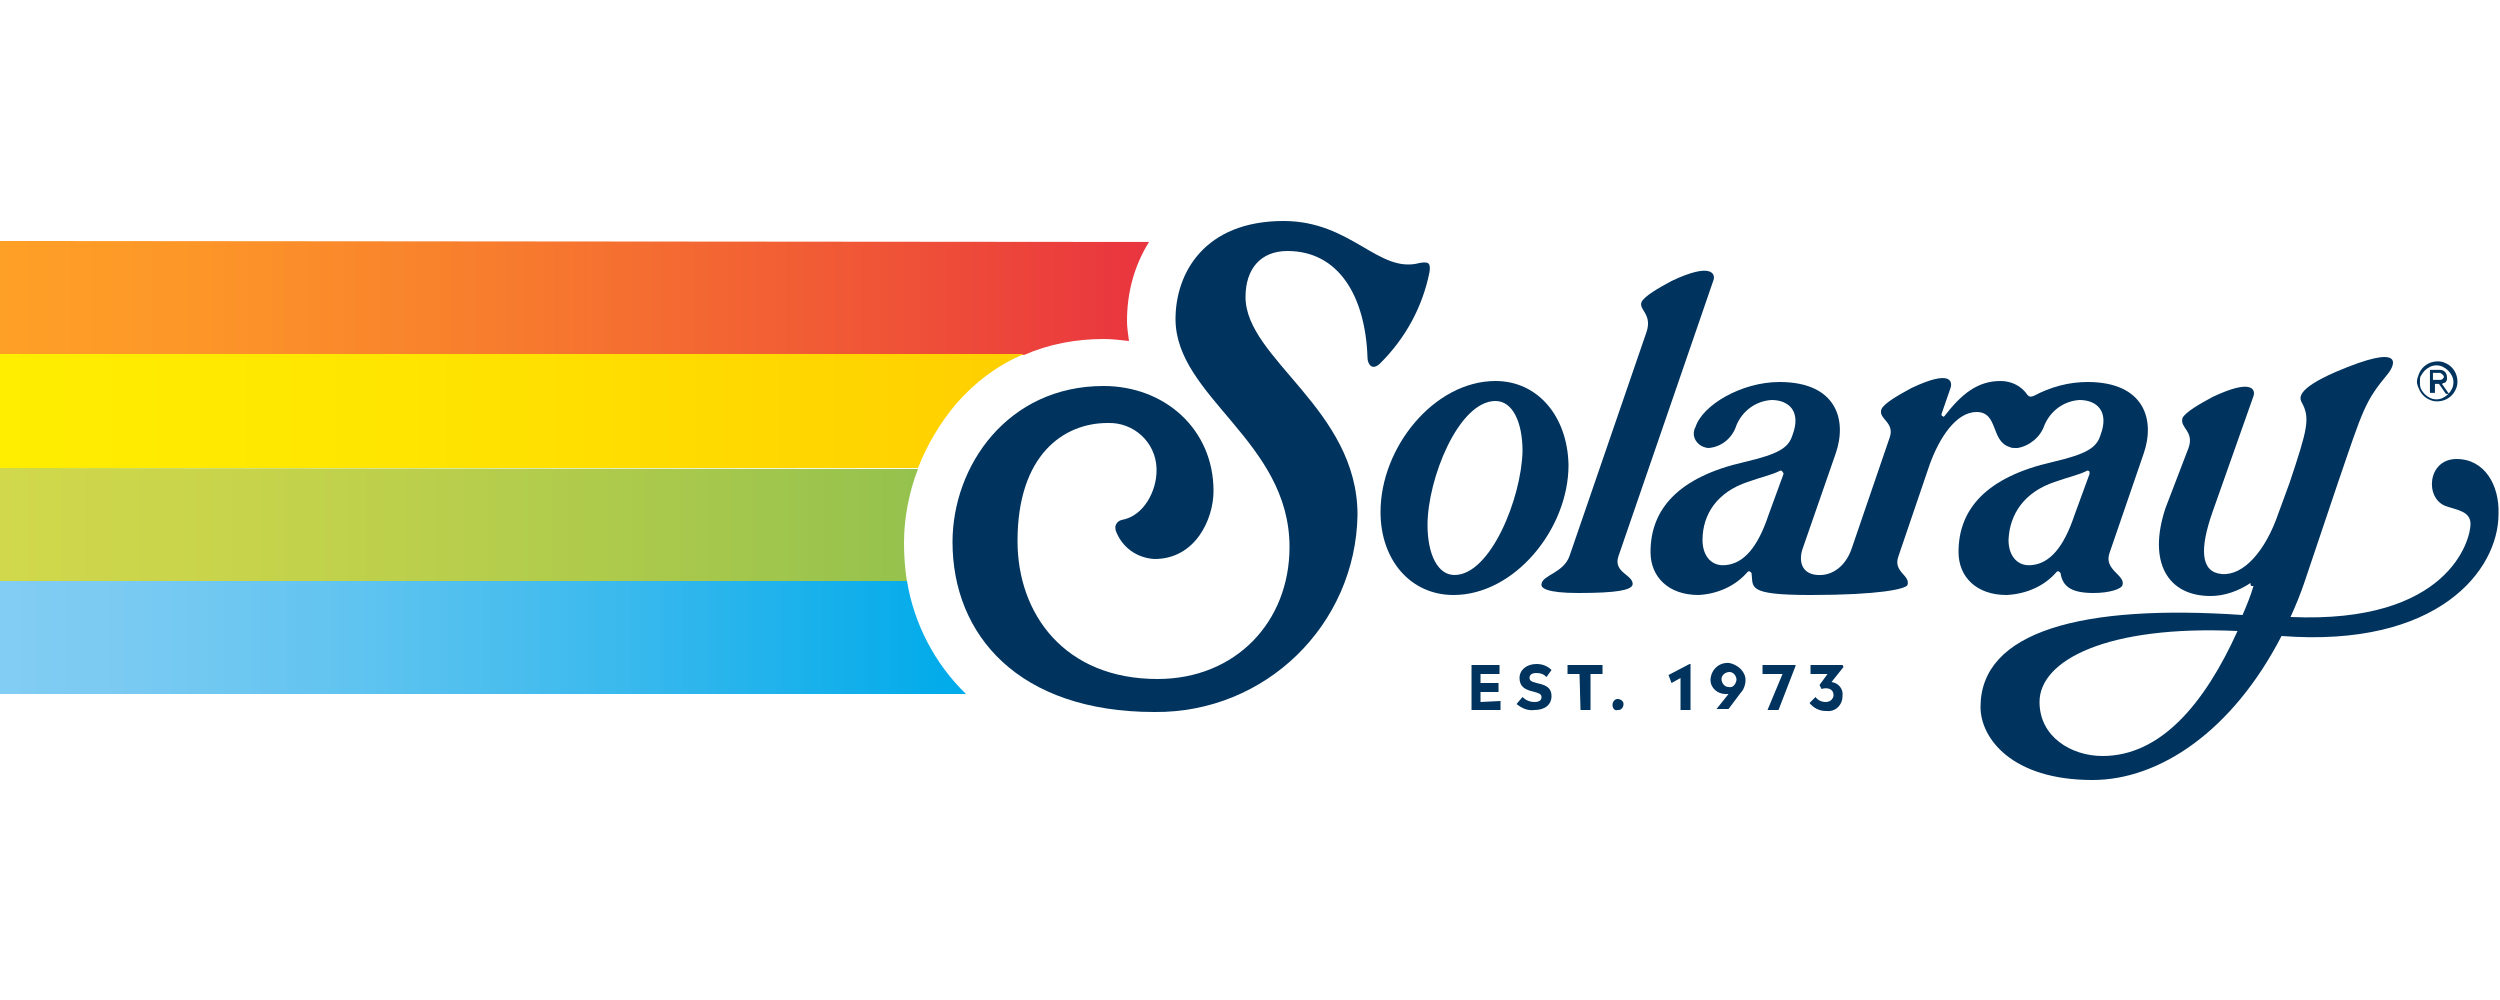
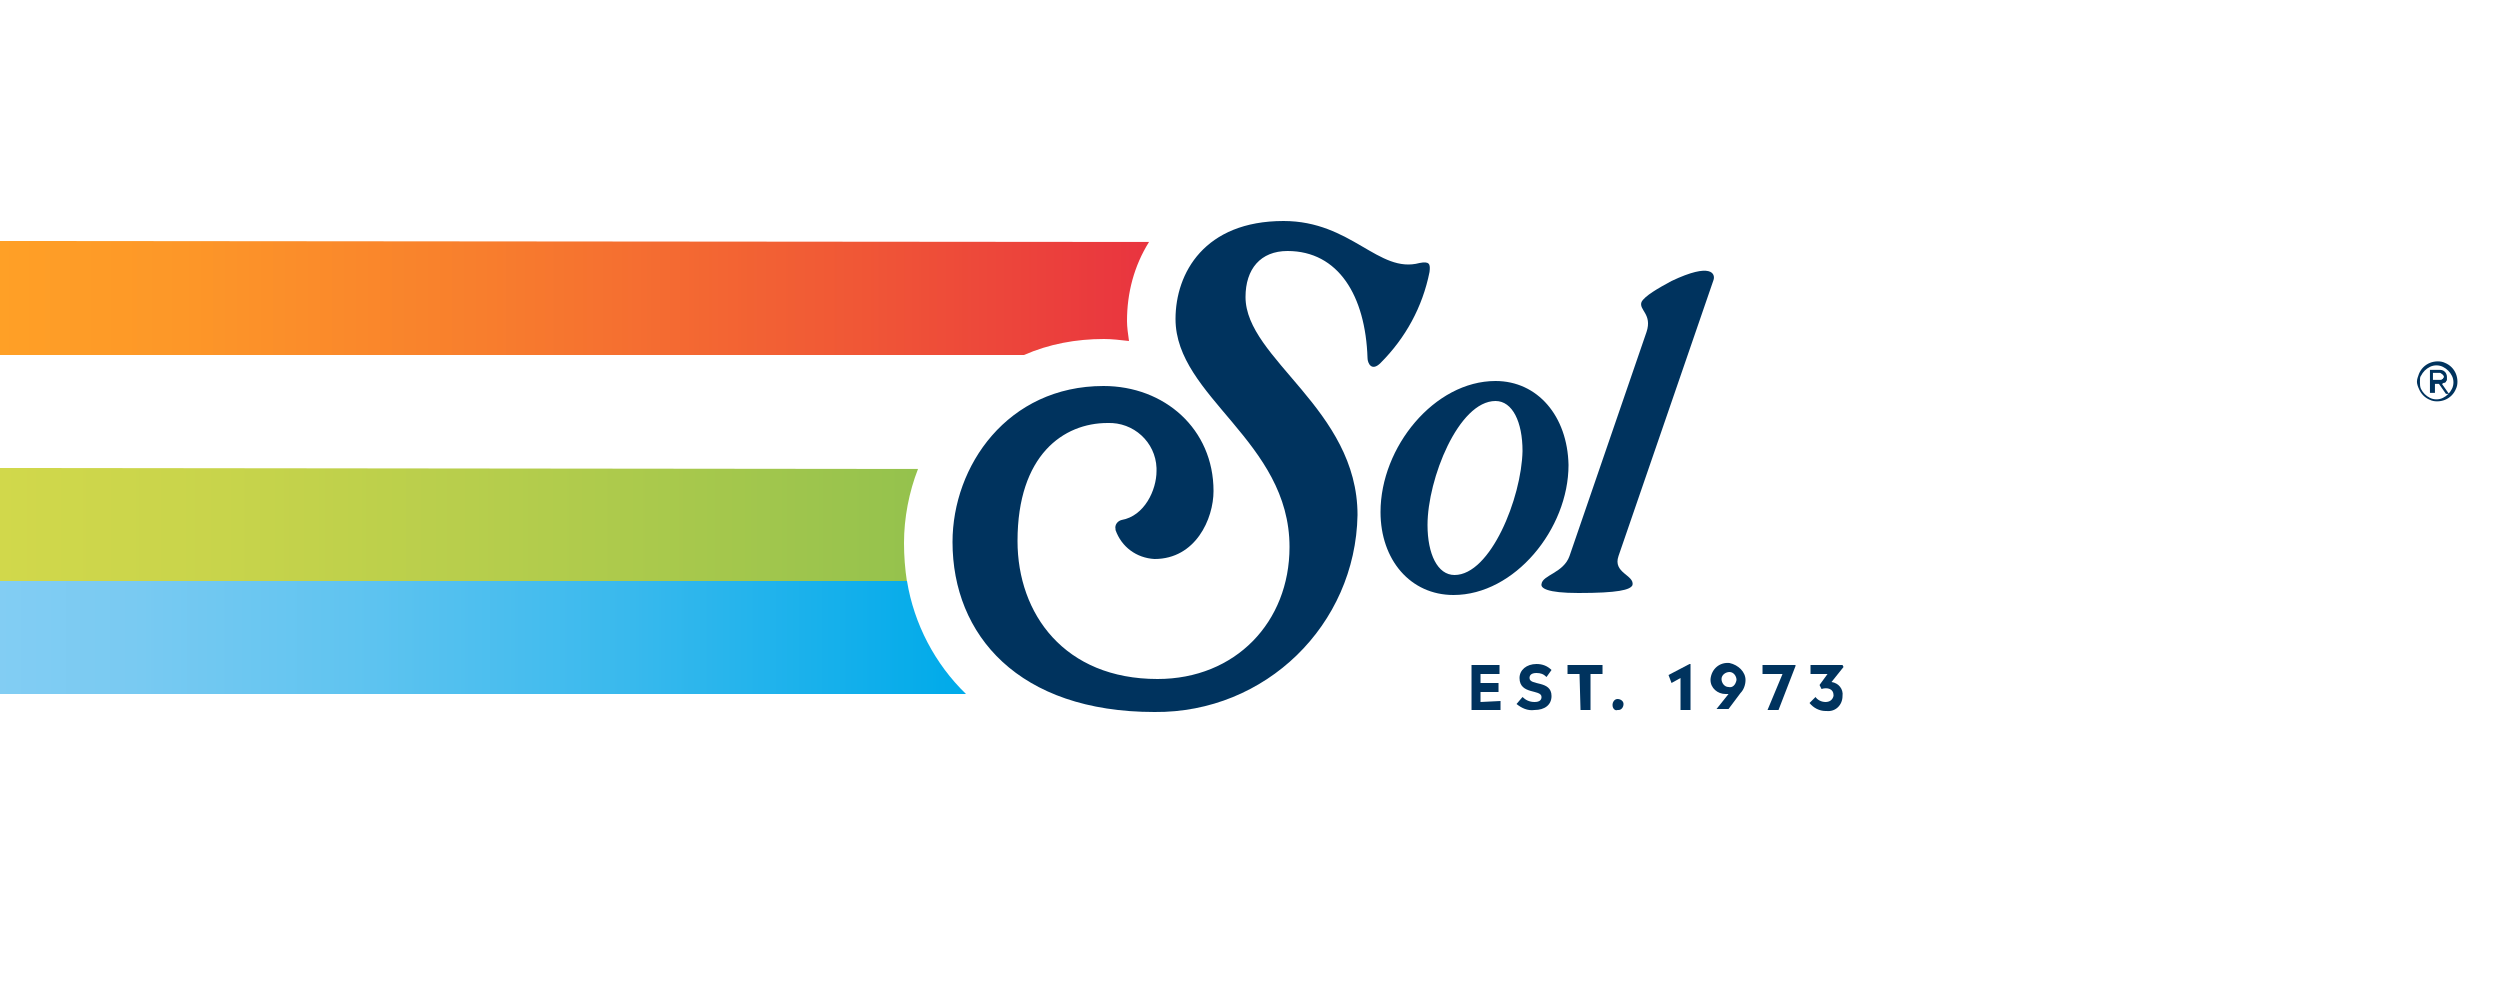
<svg xmlns="http://www.w3.org/2000/svg" xml:space="preserve" style="enable-background:new 0 0 250 100;" viewBox="0 0 250 100" y="0px" x="0px" id="Layer_1" version="1.1">
  <style type="text/css">
	.st0{fill:#00335E;}
	.st1{fill:url(#Path_6567_00000145775245271565319070000015817453660580574115_);}
	.st2{fill:url(#Path_6568_00000100381004179800391980000002178343516290442637_);}
	.st3{fill:url(#Path_6569_00000013899455596598426080000004378829065464831631_);}
	.st4{fill:url(#Path_6570_00000067207690445164877890000008431053047387335842_);}
</style>
  <g transform="translate(209 2981)" id="Group_15771">
    <g transform="translate(113.852)" id="Group_15767">
      <g id="Group_732">
        <path d="M-161-2925.4l9.5-27.6c0.2-0.6-0.2-1.8-4.2,0.1c-1.3,0.7-2.7,1.5-3,2.1     c-0.3,0.8,1.1,1.2,0.5,3l-7.7,22.4c-0.6,1.7-2.7,1.9-2.8,2.8c-0.1,0.4,0.5,0.9,3.7,0.9c3.9,0,5.2-0.3,5.4-0.8     C-159.4-2923.5-161.6-2923.7-161-2925.4" class="st0" id="Path_527" />
        <path d="M-177.4-2923.5c-1.7,0-2.7-2.1-2.7-5c0-4.6,3.1-12.4,6.8-12.4c1.7,0,2.7,2.1,2.7,5     C-170.7-2931.2-173.8-2923.5-177.4-2923.5 M-173.3-2942.9c-6.1,0-11.5,6.6-11.5,13.1c0,4.8,3,8.3,7.3,8.3c6.1,0,11.5-6.6,11.5-13     C-166.1-2939.4-169.1-2942.9-173.3-2942.9" class="st0" id="Path_528" />
        <path d="M-179.9-2953.8c0.1-0.8,0-1.1-1-0.9c-4.1,1.1-6.8-4.2-13.6-4.2c-7.9,0-10.8,5.2-10.8,9.8     c0,7.8,11.4,12.2,11.4,22.8c0,7.5-5.4,13.2-13.2,13.2c-9.3,0-14-6.5-14-13.8c0-8.6,4.6-11.8,9-11.8c2.6-0.1,4.8,1.9,4.9,4.5     c0,0.1,0,0.2,0,0.3c0,1.9-1.2,4.5-3.5,4.9c-0.4,0.1-0.7,0.5-0.6,0.9c0,0,0,0.1,0,0.1c0.6,1.7,2.1,2.8,3.9,2.9     c4.1,0,5.9-4,5.9-6.8c0-6.2-4.9-10.5-11-10.5c-9.6,0-15.1,8-15.1,15.6c0,9.3,6.6,17,20.2,17c11.1,0.1,20.1-8.7,20.3-19.7     c0-10.6-11.2-15.6-11.2-21.8c0-2.8,1.5-4.6,4.2-4.6c5.1,0,7.8,4.5,8,10.7c0,0.5,0.4,1.4,1.3,0.5     C-182.3-2947.2-180.6-2950.3-179.9-2953.8" class="st0" id="Path_529" />
-         <path d="M-117.4-2932.8c1.4-0.5,2.4-0.7,3.2-1.1c0.1-0.1,0.3,0,0.3,0.1c0,0.1,0,0.1,0,0.2l-1.5,4.1     c-1.1,3.3-2.5,4.8-4.2,5c-1.4,0.2-2.4-0.8-2.4-2.5C-121.9-2929.6-120.4-2931.8-117.4-2932.8 M-144.5-2933.6l-1.5,4.1     c-1.1,3.3-2.5,4.8-4.2,5c-1.4,0.2-2.4-0.8-2.4-2.5c0-2.6,1.5-4.8,4.5-5.8c1.4-0.5,2.4-0.7,3.2-1.1c0.1-0.1,0.3,0,0.3,0.1     C-144.5-2933.7-144.5-2933.7-144.5-2933.6 M-117.2-2923.8c0.1-0.1,0.2-0.1,0.3,0c0,0,0.1,0.1,0.1,0.1c0.2,1.3,1,2,3.3,2     c1.6,0,2.8-0.4,2.9-0.8c0.3-1-1.9-1.5-1.3-3.2l3.4-9.9c1.2-3.4,0.1-7.2-5.6-7.2c-1.9,0-3.7,0.5-5.4,1.4c-0.3,0.1-0.4,0.1-0.6-0.1     l0,0c-0.6-0.9-1.6-1.4-2.7-1.4c-2.3,0-3.9,1.3-5.6,3.5c-0.1,0.1-0.1,0.1-0.2,0c-0.1,0-0.1-0.1-0.1-0.2l0.9-2.6     c0.2-0.6,0.1-1.9-3.9,0c-1.3,0.7-2.7,1.5-3,2.1c-0.4,1,1.4,1.3,0.8,2.9l-3.8,11.1c-0.6,1.7-1.9,2.7-3.4,2.6     c-1.6-0.1-1.9-1.4-1.5-2.6l3.3-9.5c1.2-3.4,0.1-7.2-5.6-7.2c-3.8,0-7.7,2.3-8.4,4.5c-0.4,0.7-0.1,1.5,0.6,1.9     c0.2,0.1,0.5,0.2,0.7,0.2c1.3-0.1,2.4-1,2.8-2.3c0.6-1.4,1.9-2.4,3.5-2.5c1.7,0,3,1.1,2.1,3.5c-0.4,1.3-1.4,1.9-4.8,2.7     c-6.6,1.5-9.4,4.7-9.4,9c0,2.5,1.8,4.3,4.8,4.3c1.9-0.1,3.7-0.9,4.9-2.3c0.1-0.1,0.2-0.1,0.3,0c0,0,0.1,0.1,0.1,0.1     c0.2,1.4-0.6,2.2,5.9,2.2c6.9,0,9.5-0.6,9.7-1c0.3-1-1.5-1.3-0.9-2.9l3.1-9.1c1-2.8,2.7-5.3,4.7-5.3c2.2,0,1.4,2.9,3.3,3.5     c0,0,0,0,0,0l0,0c0.2,0.1,0.4,0.1,0.6,0.1h0.1h0.1v0c1.2-0.2,2.3-1.1,2.7-2.3c0.6-1.4,1.9-2.4,3.5-2.5c1.7,0,3,1.1,2.1,3.5     c-0.4,1.3-1.4,1.9-4.8,2.7c-6.6,1.5-9.4,4.7-9.4,9c0,2.5,1.8,4.3,4.8,4.3C-120.2-2921.6-118.4-2922.4-117.2-2923.8" class="st0" id="Path_530" />
-         <path d="M-112.6-2905.4c-3.1,0-6.3-1.9-6.3-5.4c0-4.2,6.8-7.7,19.8-7.1     C-102.4-2910.6-106.8-2905.4-112.6-2905.4 M-77.2-2935.1c-2.9,0-3.2,3.9-1.1,4.7c1.1,0.4,2.5,0.5,2.5,1.8c0,1.6-2.2,10-18,9.3     c0.5-1.1,1-2.3,1.4-3.5l3.3-9.8c2.6-7.6,2.7-8.2,5.1-11.1c0.6-0.8,1.7-3.1-5.3-0.1c-3.9,1.7-3.6,2.6-3.4,3     c0.9,1.6,0.6,2.7-1.2,8.1l-1.1,3c-1.3,3.8-3.5,6.3-5.7,6.1c-2.1-0.2-2.2-2.5-0.9-6.2l4.1-11.6c0.2-0.6-0.1-1.8-4.1,0.1     c-1.3,0.7-2.7,1.5-3,2.1c-0.3,1,1.2,1.3,0.6,3l-2.3,6c-1.8,5.4,0.2,8.8,4.5,8.8c1.4,0,2.8-0.5,4-1.3c0,0.1,0,0.3,0.1,0.3     c0.1,0,0.2,0,0.2,0c-0.3,1-0.7,2-1.1,2.9c-16-1.1-26.2,1.6-26.2,9.2c0,3.1,3.1,7.3,11.2,7.3c6.7,0,14-4.9,18.9-14.4     c15.7,1.2,21.7-6.6,21.7-12.2C-72.9-2932.5-74.4-2935.1-77.2-2935.1" class="st0" id="Path_531" />
        <path d="M-172.8-2910.9v0.9h-2.9v-4.5h2.8v0.9h-1.9v0.9h1.8v0.9h-1.8v1L-172.8-2910.9z" class="st0" id="Path_532" />
        <path d="M-164.9-2913.6h-1.2v-0.9h3.5v0.9h-1.2v3.6h-1L-164.9-2913.6z" class="st0" id="Path_533" />
        <path d="M-153.8-2914.6v4.6h-1v-3.2l-0.9,0.5l-0.3-0.8l2.1-1.1H-153.8z" class="st0" id="Path_534" />
        <path d="M-143.3-2914.5v0.1l-1.7,4.4h-1.1l1.5-3.6h-2v-0.9H-143.3z" class="st0" id="Path_535" />
        <path d="M-171.2-2910.6l0.6-0.7c0.3,0.3,0.7,0.5,1.2,0.5c0.5,0,0.7-0.2,0.7-0.5c0-0.8-2.2-0.2-2.2-1.9     c0-0.8,0.7-1.4,1.7-1.4c0.6,0,1.1,0.2,1.5,0.6l-0.5,0.7c-0.3-0.3-0.6-0.4-1-0.4c-0.5,0-0.7,0.2-0.7,0.5c0,0.8,2.2,0.2,2.2,1.8     c0,0.9-0.7,1.4-1.7,1.4C-170.1-2909.9-170.7-2910.2-171.2-2910.6" class="st0" id="Path_536" />
        <path d="M-149.2-2913c0-0.4-0.3-0.8-0.7-0.8c-0.4,0-0.8,0.3-0.8,0.7c0,0.4,0.3,0.8,0.7,0.8     c0,0,0,0,0,0C-149.6-2912.2-149.3-2912.5-149.2-2913C-149.2-2912.9-149.2-2913-149.2-2913 M-148.3-2913c0,0.5-0.2,1-0.5,1.3     l-1.2,1.6h-1.2l1.2-1.5c-0.1,0-0.2,0-0.3,0c-0.8,0-1.5-0.6-1.5-1.4c0,0,0-0.1,0-0.1c0.1-1,0.9-1.7,1.9-1.6     C-149-2914.5-148.3-2913.8-148.3-2913" class="st0" id="Path_537" />
        <path d="M-138.5-2914.3l-1.2,1.5c0.7,0.1,1.2,0.7,1.1,1.4c0,0.9-0.7,1.6-1.6,1.5c0,0-0.1,0-0.1,0     c-0.6,0-1.2-0.3-1.6-0.8l0.6-0.6c0.2,0.3,0.6,0.5,1,0.5c0.4,0,0.7-0.2,0.8-0.6c0,0,0-0.1,0-0.1c0-0.6-0.6-0.8-1.2-0.6l-0.2-0.4     l0.8-1.1h-1.7v-0.9h3.2L-138.5-2914.3z" class="st0" id="Path_538" />
        <path d="M-161.6-2910.5c0-0.3,0.2-0.6,0.5-0.6c0,0,0,0,0,0c0.3,0,0.6,0.2,0.6,0.5     c0,0.3-0.2,0.6-0.5,0.6c0,0,0,0-0.1,0C-161.3-2909.9-161.6-2910.1-161.6-2910.5C-161.6-2910.4-161.6-2910.5-161.6-2910.5" class="st0" id="Path_539" />
      </g>
      <g transform="translate(175.042 16.686)" id="Group_733">
        <path d="M-256.2-2959.5c0-0.3,0.1-0.5,0.2-0.8c0.2-0.5,0.6-0.9,1.1-1.1c0.5-0.2,1.1-0.2,1.5,0     c0.5,0.2,0.9,0.6,1.1,1.1c0.2,0.5,0.2,1.1,0,1.5c-0.2,0.5-0.6,0.9-1.1,1.1c-0.5,0.2-1.1,0.2-1.5,0c-0.5-0.2-0.9-0.6-1.1-1.1     C-256.1-2959-256.2-2959.3-256.2-2959.5z M-255.9-2959.5c0,0.2,0,0.5,0.1,0.7c0.2,0.4,0.5,0.7,0.9,0.9c0.4,0.2,0.9,0.2,1.3,0     c0.4-0.2,0.7-0.5,0.9-0.9c0.2-0.4,0.2-0.9,0-1.3c-0.2-0.4-0.5-0.7-0.9-0.9c-0.4-0.2-0.9-0.2-1.3,0c-0.4,0.2-0.7,0.5-0.9,0.9     C-255.9-2960-255.9-2959.8-255.9-2959.5z M-254.6-2958.4h-0.3v-2.3h0.9c0.2,0,0.4,0,0.6,0.2c0.1,0.1,0.2,0.3,0.2,0.5     c0,0.1,0,0.2,0,0.3c0,0.1-0.1,0.1-0.1,0.2c-0.1,0.1-0.1,0.1-0.2,0.1c-0.1,0-0.1,0.1-0.2,0.1l0.7,1h-0.3l-0.7-1h-0.4V-2958.4z      M-254.6-2959.7h0.4c0.1,0,0.2,0,0.2,0c0.1,0,0.1,0,0.2,0c0.1,0,0.1-0.1,0.2-0.1c0-0.1,0.1-0.1,0.1-0.2c0-0.1-0.1-0.2-0.2-0.3     c-0.1,0-0.1-0.1-0.2-0.1c-0.1,0-0.1,0-0.2,0h-0.5V-2959.7z" class="st0" id="Path_540" />
      </g>
    </g>
    <linearGradient gradientTransform="matrix(137.29 0 0 -13.567 96111.133 -36877.258)" y2="-2500.627" x2="-700.745" y1="-2500.627" x1="-701.582" gradientUnits="userSpaceOnUse" id="Path_6567_00000066509344943608664350000000907620566469982131_">
      <stop style="stop-color:#FFA026" offset="0" />
      <stop style="stop-color:#FD9728" offset="0.161" />
      <stop style="stop-color:#F87E2D" offset="0.423" />
      <stop style="stop-color:#F05736" offset="0.752" />
      <stop style="stop-color:#E9353F" offset="1" />
    </linearGradient>
    <path d="M-209-2956.9v11.4   h102.4c2.5-1.1,5.2-1.6,8-1.6c0.8,0,1.6,0.1,2.5,0.2c-0.1-0.7-0.2-1.4-0.2-2c0-2.8,0.7-5.5,2.2-7.9L-209-2956.9z" style="fill:url(#Path_6567_00000066509344943608664350000000907620566469982131_);" id="Path_6567" />
    <linearGradient gradientTransform="matrix(122.408 0 0 -13.567 85634.234 -36863.691)" y2="-2500.464" x2="-700.451" y1="-2500.464" x1="-701.288" gradientUnits="userSpaceOnUse" id="Path_6568_00000061429676233297809770000003664116835474142638_">
      <stop style="stop-color:#FFEE00" offset="0" />
      <stop style="stop-color:#FFE500" offset="0.4" />
      <stop style="stop-color:#FFCF00" offset="1" />
    </linearGradient>
-     <path d="M-209-2945.6v11.4   h91.8c0.9-2.3,2.2-4.5,3.8-6.4c1.9-2.2,4.2-3.9,6.8-5H-209z" style="fill:url(#Path_6568_00000061429676233297809770000003664116835474142638_);" id="Path_6568" />
    <linearGradient gradientTransform="matrix(109.701 0 0 -13.569 76688.508 -36855.113)" y2="-2500.3" x2="-700.137" y1="-2500.3" x1="-700.974" gradientUnits="userSpaceOnUse" id="Path_6569_00000083052463580776837270000012896364924708386446_">
      <stop style="stop-color:#D1D84B" offset="0" />
      <stop style="stop-color:#C8D44B" offset="0.246" />
      <stop style="stop-color:#AFCB4C" offset="0.646" />
      <stop style="stop-color:#95C24D" offset="1" />
    </linearGradient>
    <path d="M-209-2934.2v11.4   h90.7c-0.2-1.3-0.3-2.6-0.3-3.9c0-2.5,0.5-5.1,1.4-7.4L-209-2934.2z" style="fill:url(#Path_6569_00000083052463580776837270000012896364924708386446_);" id="Path_6569" />
    <linearGradient gradientTransform="matrix(115.51 0 0 -13.565 80778.039 -36831.566)" y2="-2500.138" x2="-700.289" y1="-2500.138" x1="-701.126" gradientUnits="userSpaceOnUse" id="Path_6570_00000026161069725967502560000009989952151743743365_">
      <stop style="stop-color:#82CDF3" offset="0" />
      <stop style="stop-color:#79CAF2" offset="0.139" />
      <stop style="stop-color:#60C4F0" offset="0.367" />
      <stop style="stop-color:#39B9ED" offset="0.653" />
      <stop style="stop-color:#02ABEA" offset="0.986" />
      <stop style="stop-color:#00ABEA" offset="1" />
    </linearGradient>
    <path d="M-209-2922.9v11.3   h96.6c-3.1-3-5.2-7-5.9-11.3H-209z" style="fill:url(#Path_6570_00000026161069725967502560000009989952151743743365_);" id="Path_6570" />
  </g>
</svg>